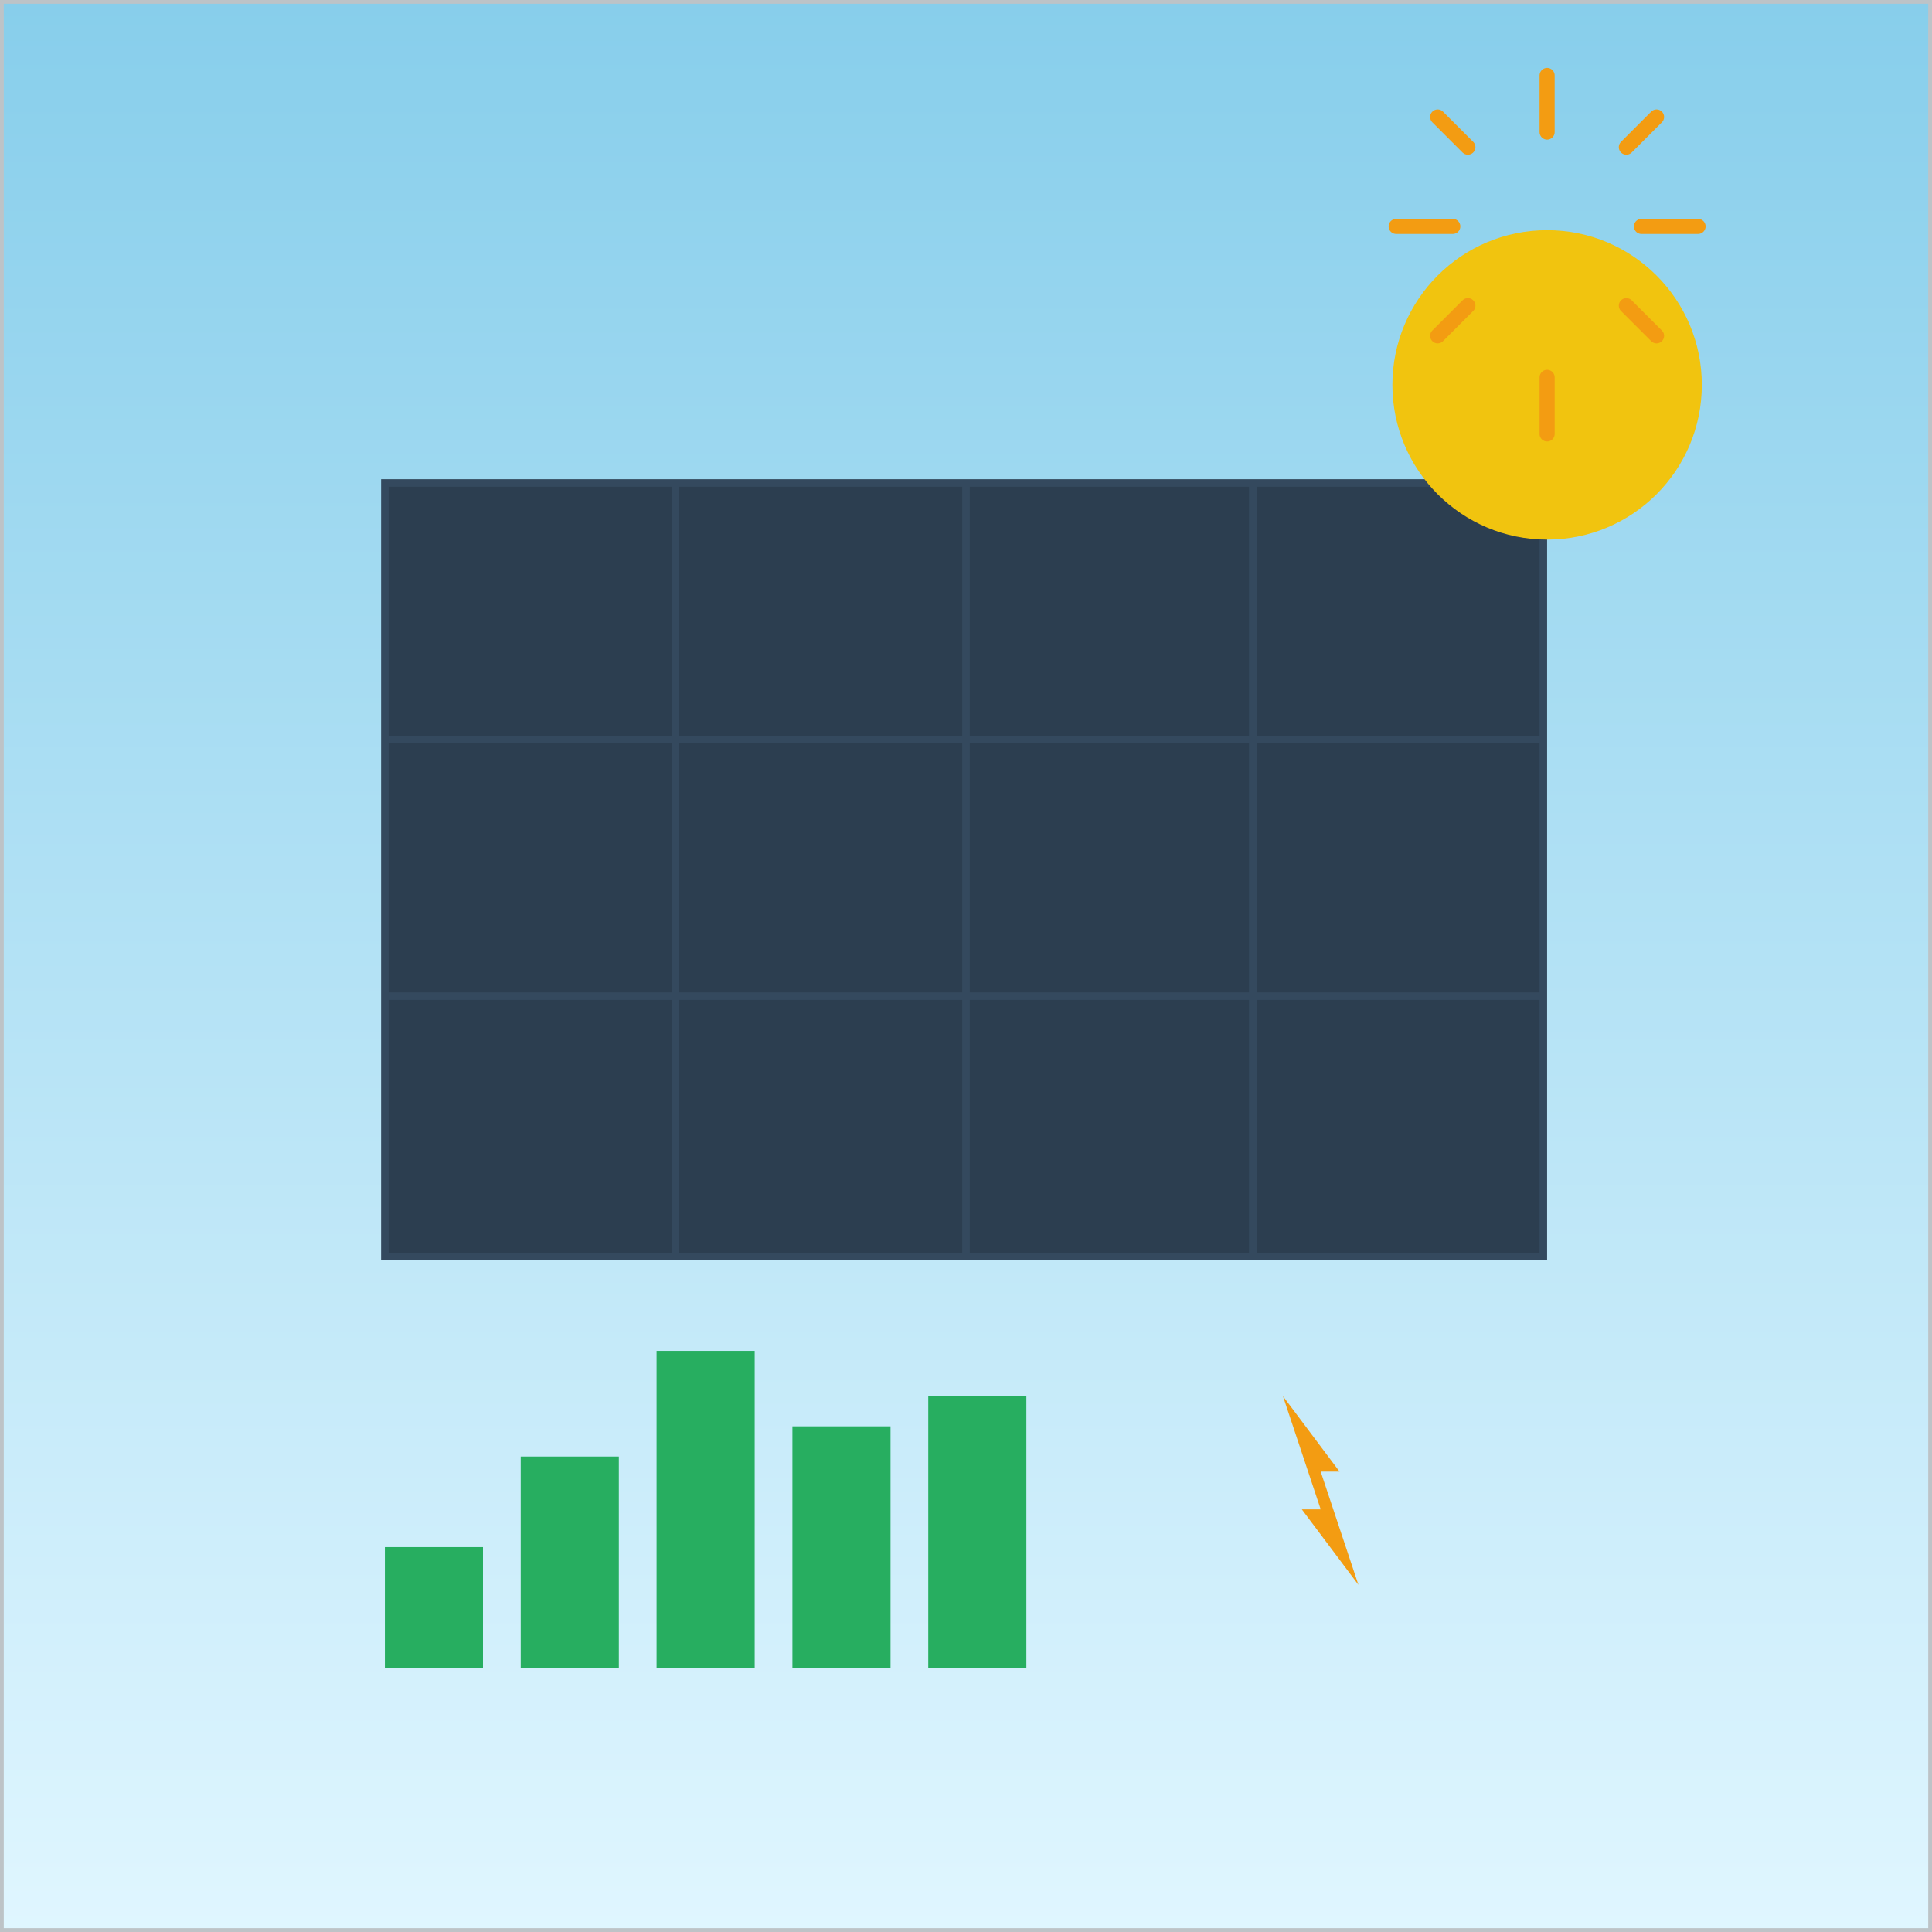
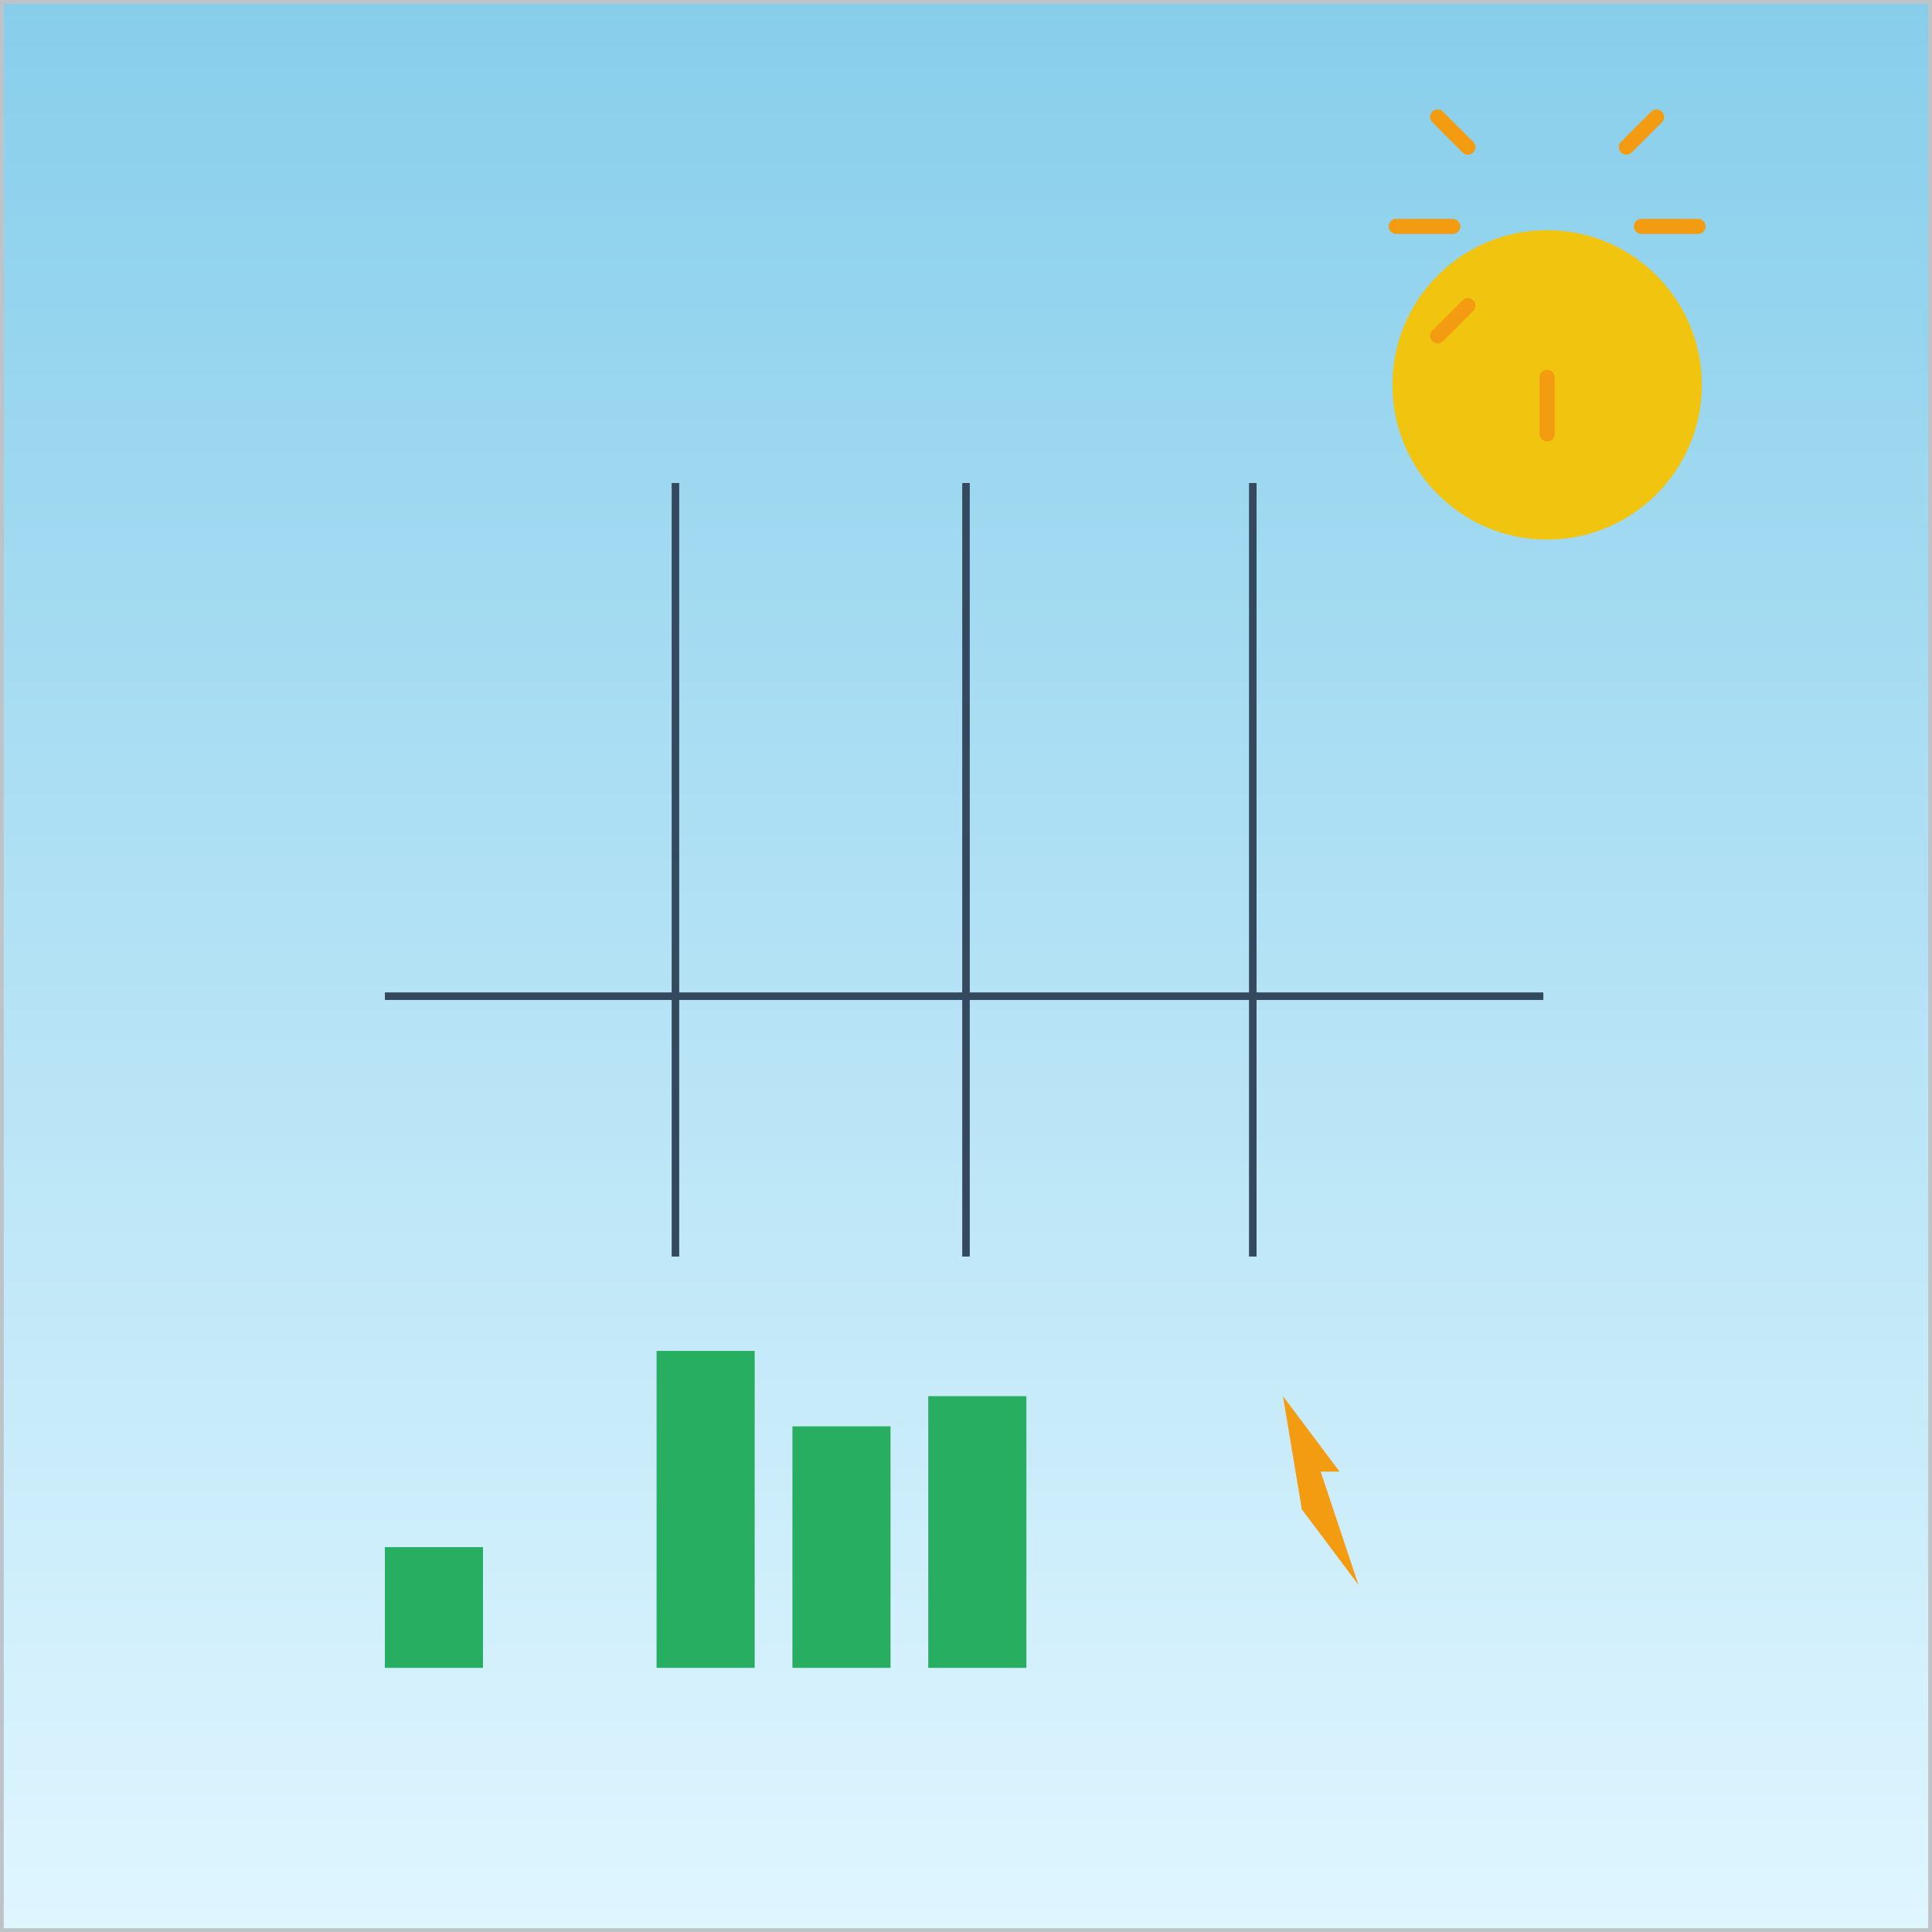
<svg xmlns="http://www.w3.org/2000/svg" width="512" height="512" viewBox="0 0 512 512">
  <rect x="0" y="0" width="512" height="512" fill="#808080" stroke="none" />
  <defs>
    <linearGradient id="skyGradient" x1="0%" y1="0%" x2="0%" y2="100%">
      <stop offset="0%" style="stop-color:#87CEEB;stop-opacity:1" />
      <stop offset="100%" style="stop-color:#E0F6FF;stop-opacity:1" />
    </linearGradient>
  </defs>
  <rect width="512" height="512" fill="url(#skyGradient)" />
-   <rect x="102" y="128" width="307" height="205" fill="#2C3E50" stroke="#34495E" stroke-width="2" />
  <line x1="179" y1="128" x2="179" y2="333" stroke="#34495E" stroke-width="2" />
  <line x1="256" y1="128" x2="256" y2="333" stroke="#34495E" stroke-width="2" />
  <line x1="332" y1="128" x2="332" y2="333" stroke="#34495E" stroke-width="2" />
-   <line x1="102" y1="196" x2="409" y2="196" stroke="#34495E" stroke-width="2" />
  <line x1="102" y1="264" x2="409" y2="264" stroke="#34495E" stroke-width="2" />
  <circle cx="410" cy="102" r="41" fill="#F1C40F" />
  <g stroke="#F39C12" stroke-width="4" stroke-linecap="round">
-     <line x1="410" y1="20" x2="410" y2="35" />
    <line x1="439" y1="31" x2="431" y2="39" />
    <line x1="450" y1="60" x2="435" y2="60" />
-     <line x1="439" y1="89" x2="431" y2="81" />
    <line x1="410" y1="100" x2="410" y2="115" />
    <line x1="381" y1="89" x2="389" y2="81" />
    <line x1="370" y1="60" x2="385" y2="60" />
    <line x1="381" y1="31" x2="389" y2="39" />
  </g>
  <g fill="#27AE60">
    <rect x="102" y="410" width="26" height="32" />
-     <rect x="138" y="386" width="26" height="56" />
    <rect x="174" y="358" width="26" height="84" />
    <rect x="210" y="378" width="26" height="64" />
    <rect x="246" y="370" width="26" height="72" />
  </g>
-   <path d="M340 370 L355 390 L350 390 L360 420 L345 400 L350 400 Z" fill="#F39C12" />
+   <path d="M340 370 L355 390 L350 390 L360 420 L345 400 Z" fill="#F39C12" />
  <rect width="512" height="512" fill="none" stroke="#BDC3C7" stroke-width="2" />
</svg>